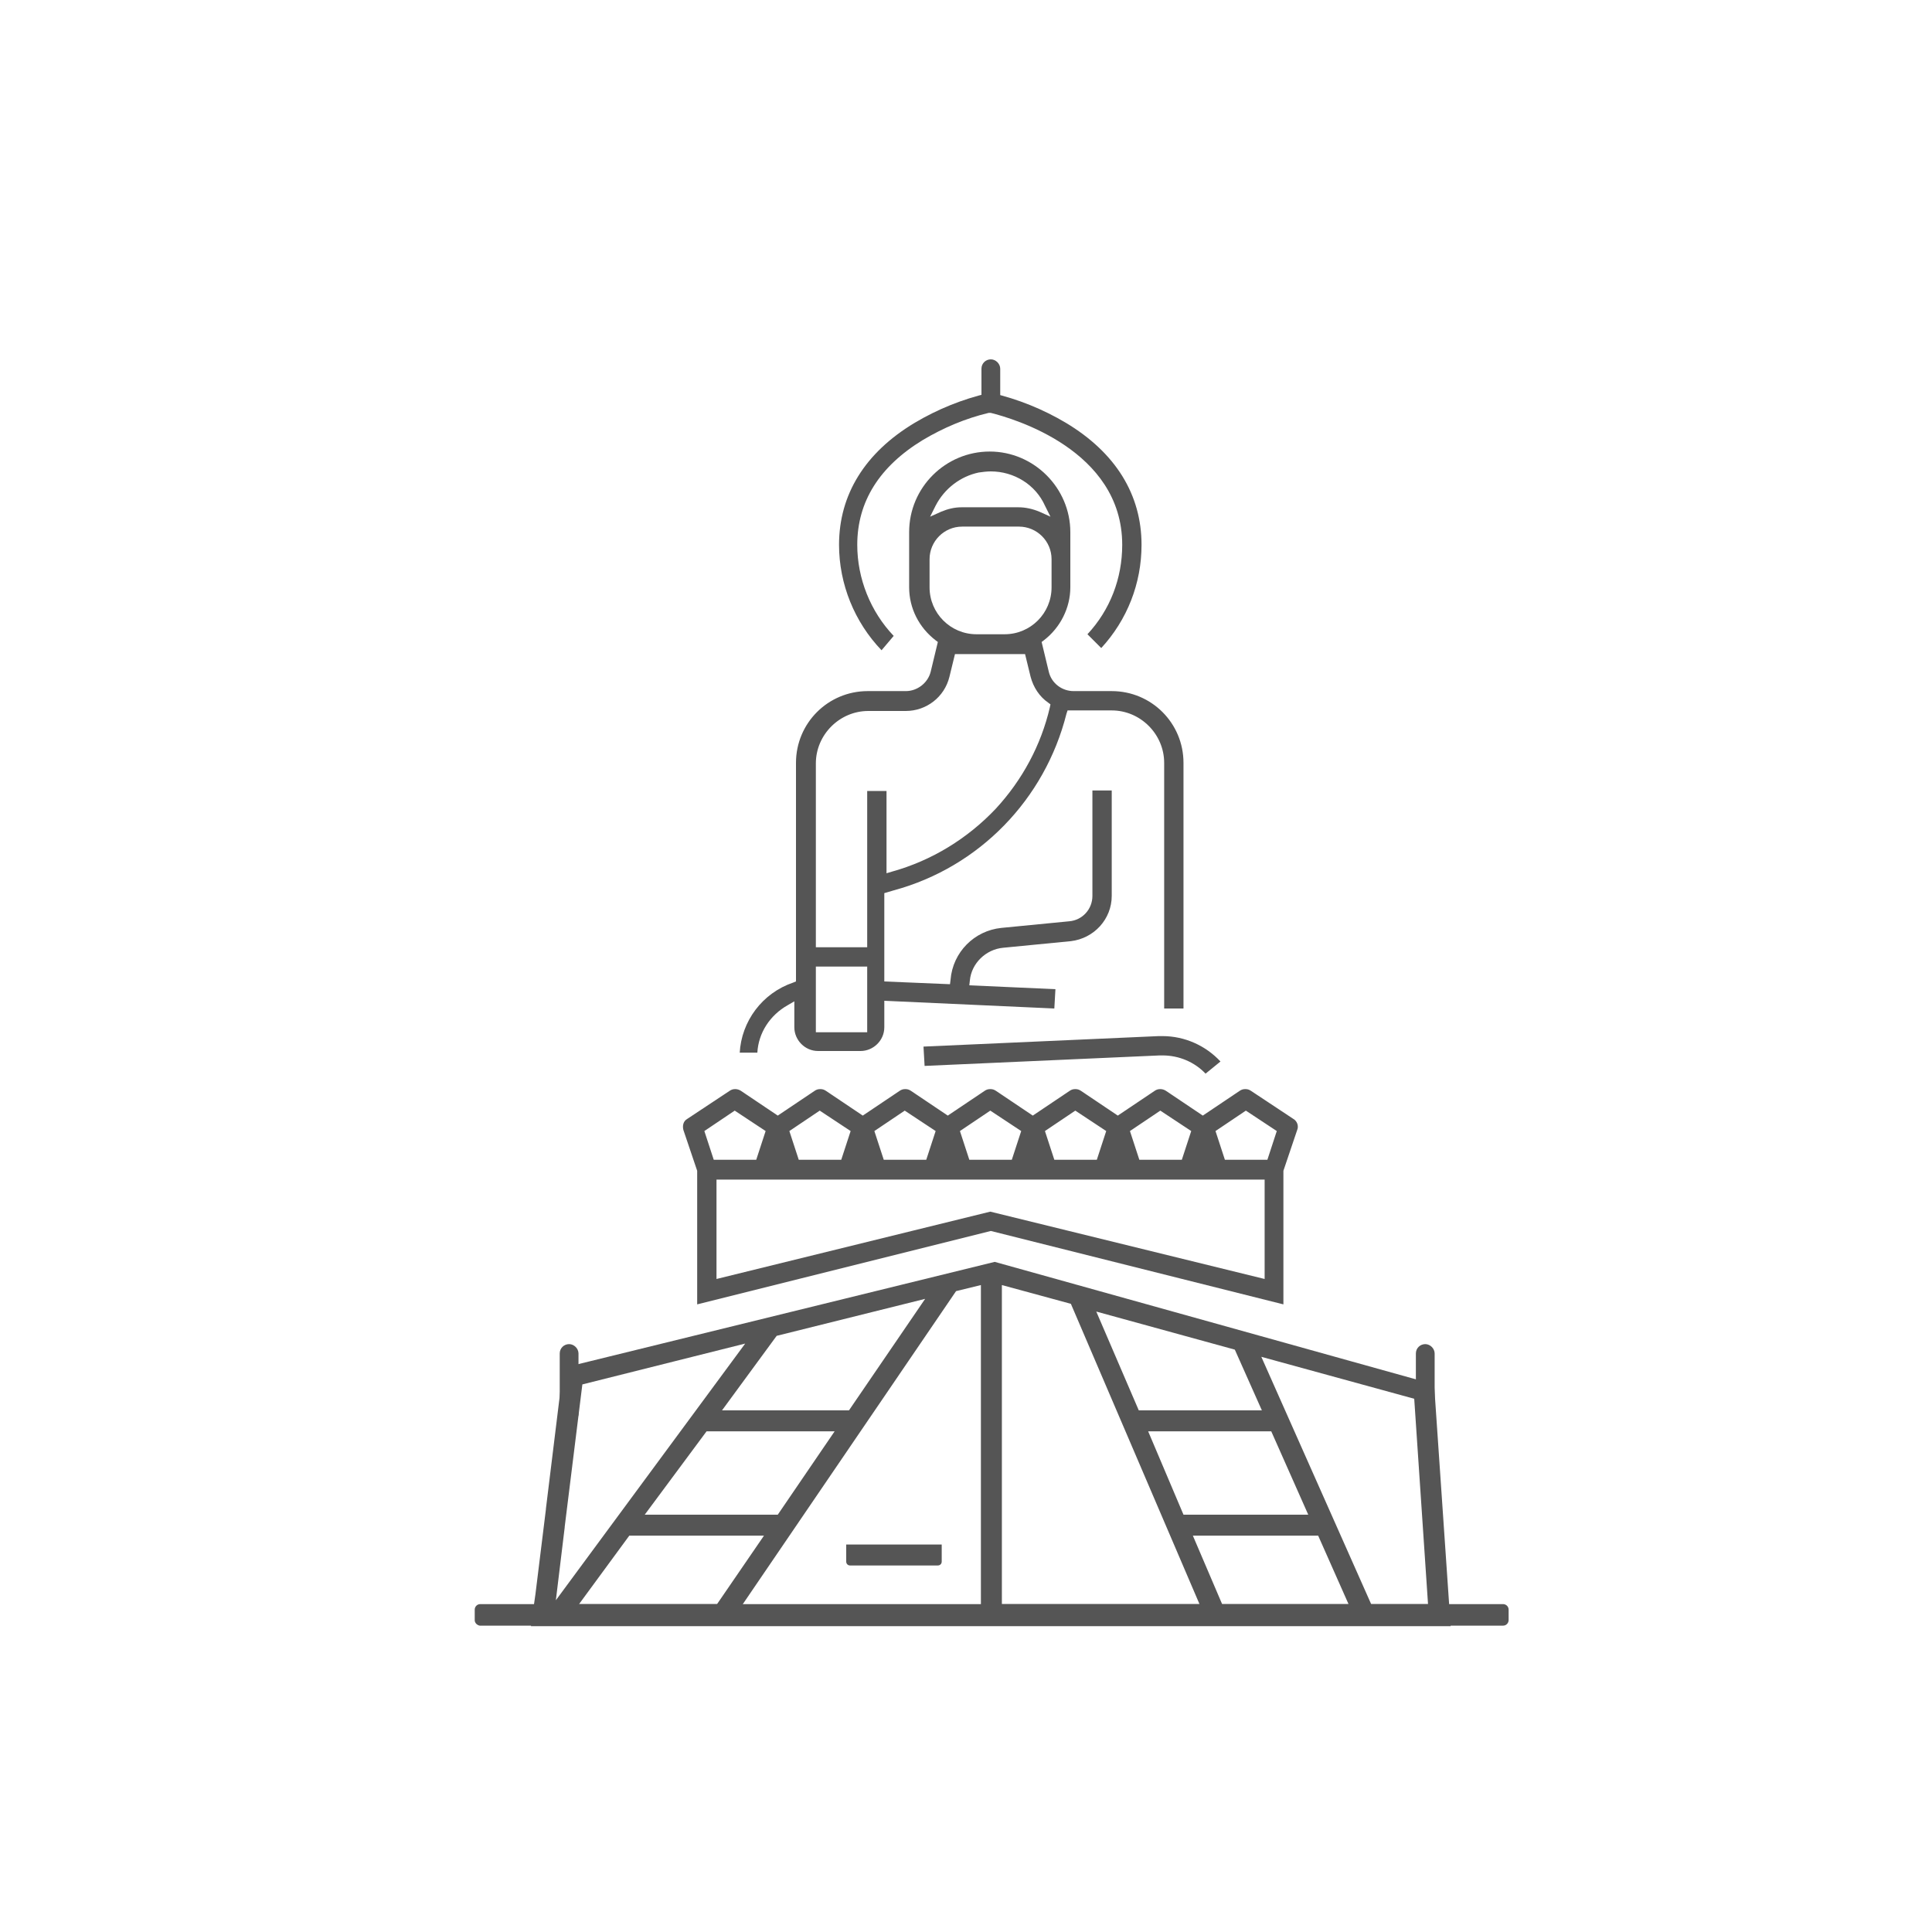
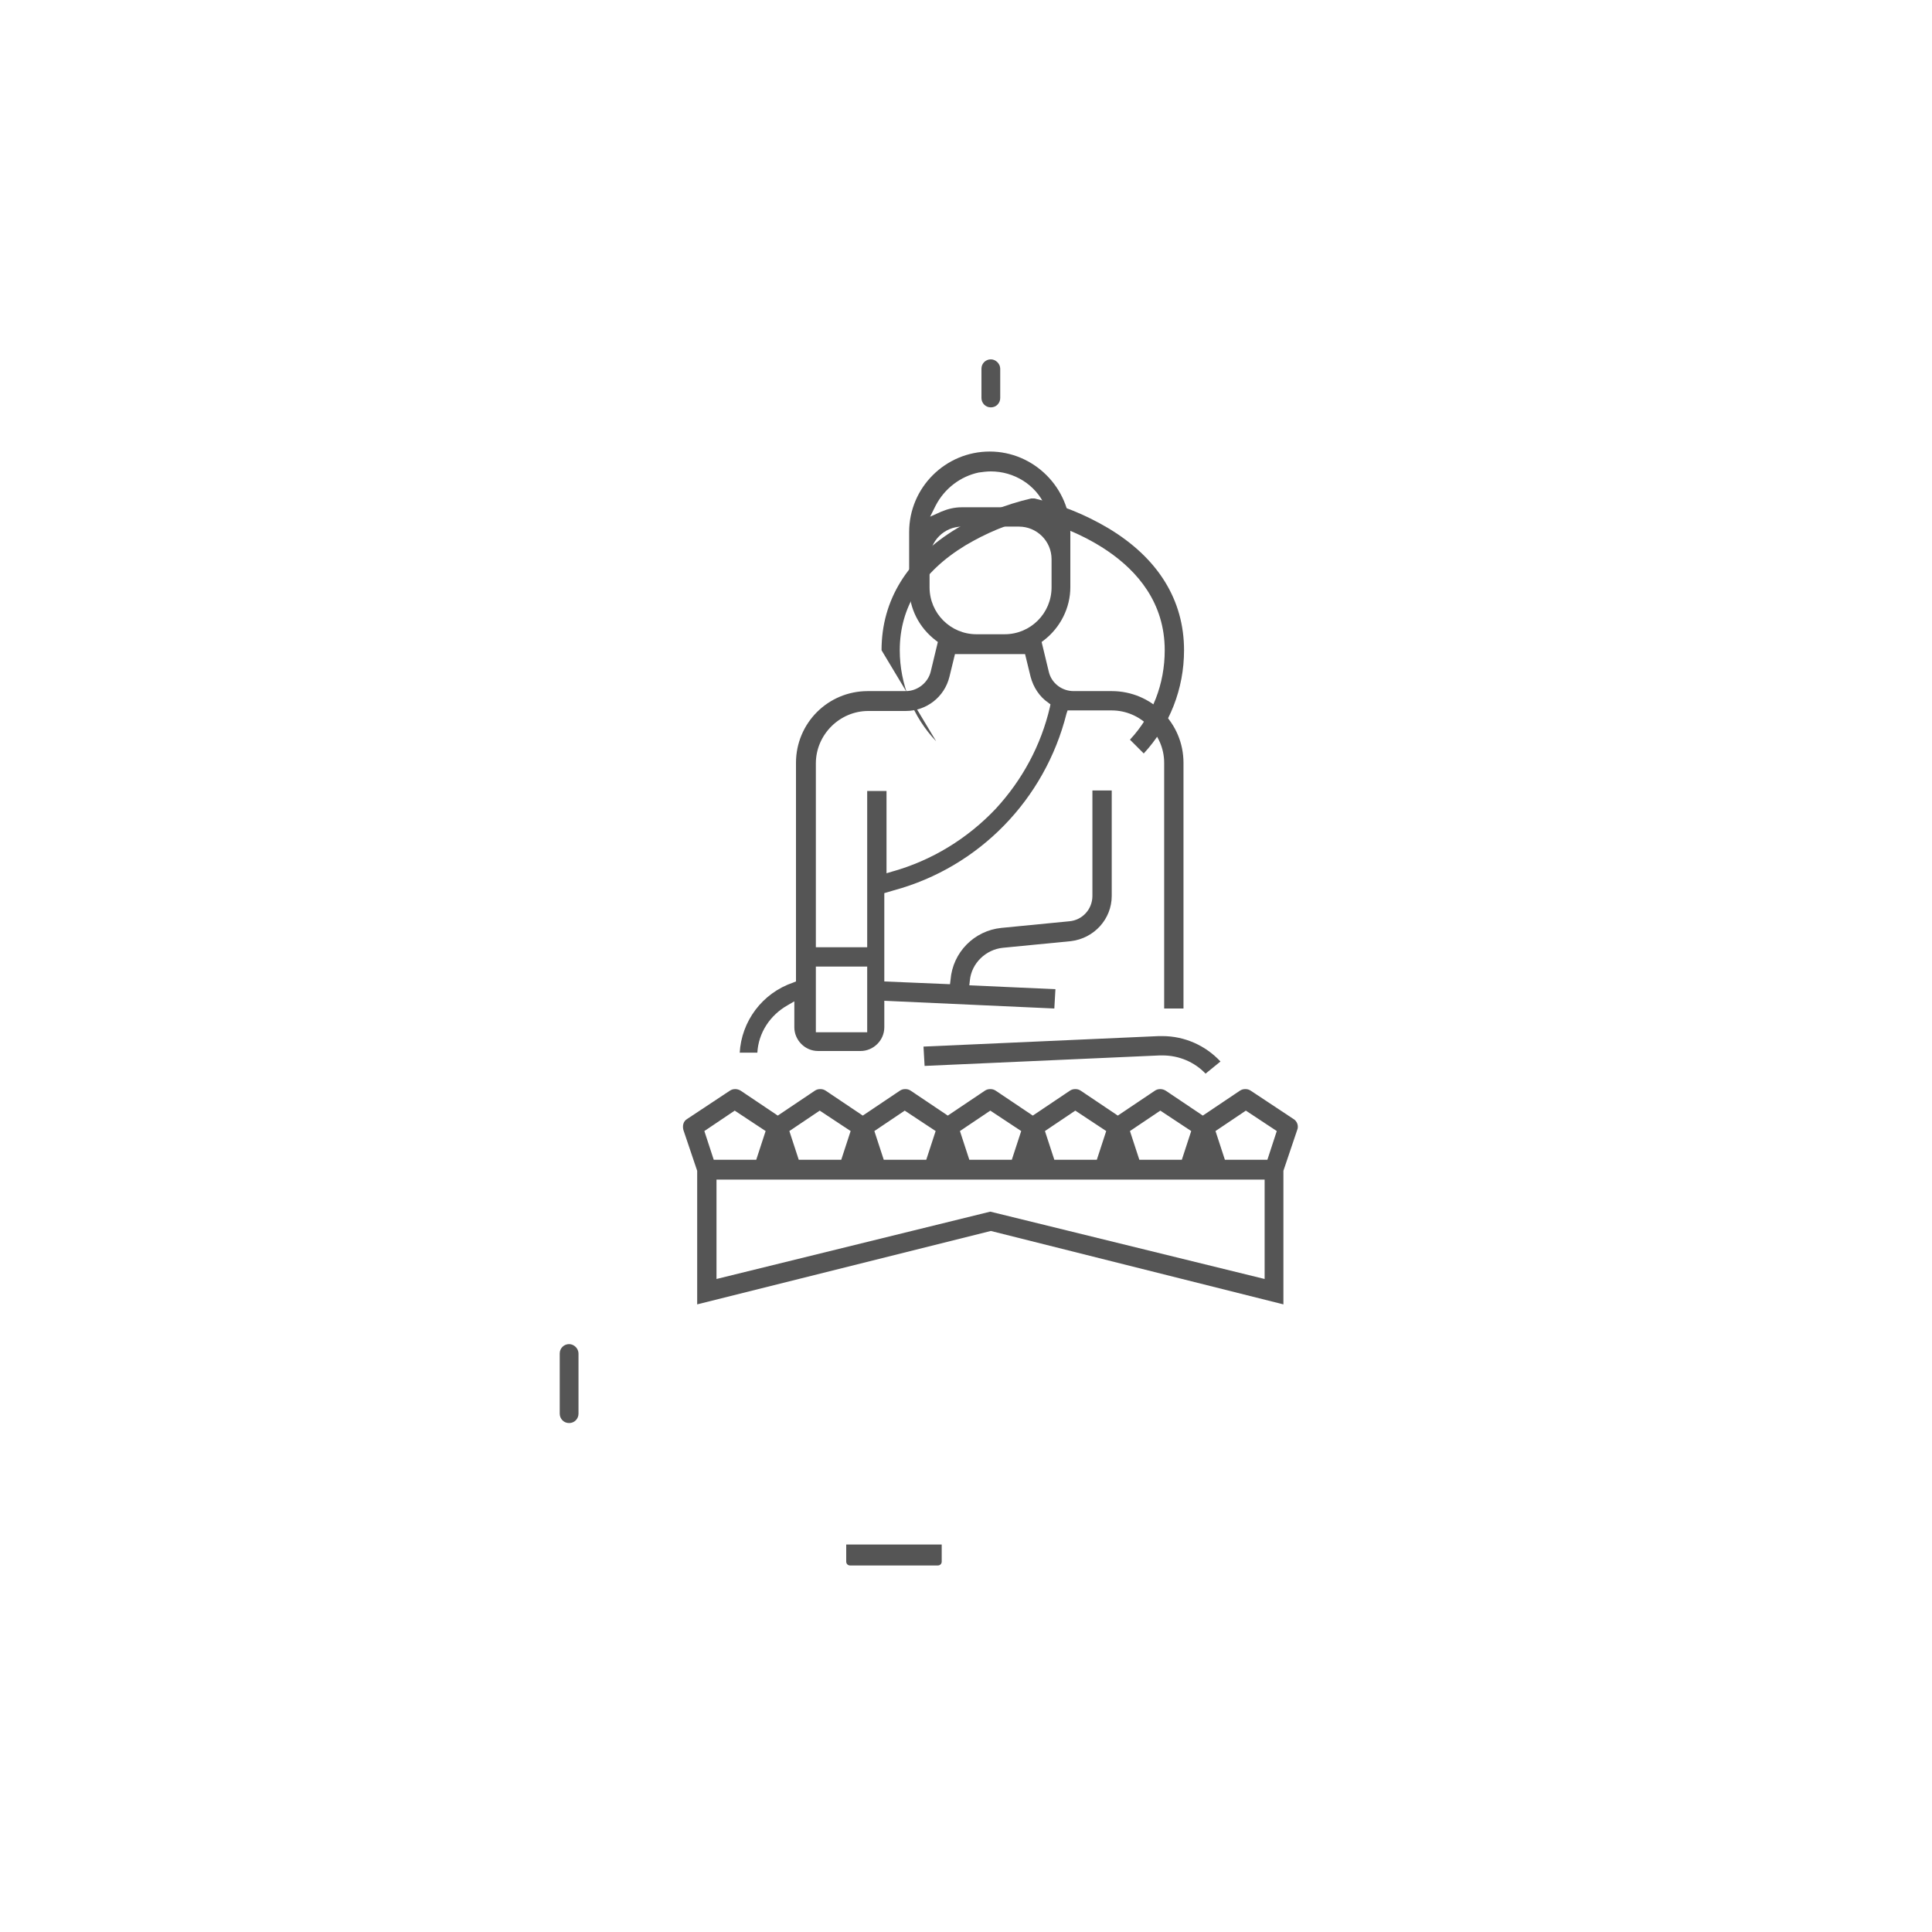
<svg xmlns="http://www.w3.org/2000/svg" id="open-hand-monument" x="0px" y="0px" viewBox="0 0 350 350" style="enable-background:new 0 0 350 350;" xml:space="preserve">
  <style type="text/css">	.st0{fill:#555555;}	.st1{fill:none;stroke:#555555;stroke-width:3.5;stroke-linecap:round;stroke-linejoin:round;stroke-miterlimit:10;}</style>
  <g>
-     <path class="st0" d="M86,293.5v-1.9c0-0.5,0.4-1,1-1h185.3c0.5,0,1,0.4,1,1v1.9c0,0.5-0.4,1-1,1H86.9C86.4,294.4,86,294,86,293.5z" />
    <path class="st0" d="M179.5,223l-53.2,13.3v-24.2l-2.5-7.4c-0.2-0.8,0-1.6,0.7-2l7.7-5.1c0.3-0.2,0.6-0.3,1-0.3   c0.3,0,0.7,0.1,1,0.3l6.7,4.5l6.7-4.5c0.3-0.2,0.6-0.3,1-0.3c0.4,0,0.7,0.1,1,0.3l6.7,4.5l6.7-4.5c0.3-0.2,0.6-0.3,1-0.3   s0.7,0.1,1,0.3l6.7,4.5l6.7-4.5c0.3-0.2,0.6-0.3,1-0.3c0.4,0,0.7,0.1,1,0.3l6.7,4.5l6.7-4.5c0.3-0.2,0.6-0.3,1-0.3   c0.4,0,0.7,0.1,1,0.3l6.7,4.5l6.7-4.5c0.3-0.2,0.6-0.3,1-0.3c0.3,0,0.7,0.1,1,0.3l6.7,4.5l6.7-4.5c0.3-0.2,0.6-0.3,1-0.3   s0.7,0.1,1,0.3l7.7,5.1c0.7,0.4,1,1.3,0.7,2l-2.5,7.4v24.2L179.5,223z M229.1,231.7v-18h-99.3v18l49.6-12.2L229.1,231.7z    M220.2,204.9l1.7,5.2h7.7l1.7-5.2l-5.6-3.7L220.2,204.9z M204.7,204.9l1.7,5.2h7.7l1.7-5.2l-5.6-3.7L204.7,204.9z M189.3,204.9   l1.7,5.2h7.7l1.7-5.2l-5.6-3.7L189.3,204.9z M173.9,204.9l1.7,5.2h7.7l1.7-5.2l-5.6-3.7L173.9,204.9z M158.4,204.9l1.7,5.2h7.7   l1.7-5.2l-5.6-3.7L158.4,204.9z M143,204.9l1.7,5.2h7.7l1.7-5.2l-5.6-3.7L143,204.9z M127.6,204.9l1.7,5.2h7.7l1.7-5.2l-5.6-3.7   L127.6,204.9z" />
    <path class="st0" d="M218.4,194.5c-2-2.1-4.8-3.3-7.8-3.3c-0.2,0-0.3,0-0.5,0l-42.6,1.9l-0.2-3.5l42.6-1.9c0.2,0,0.5,0,0.7,0   c4,0,7.8,1.7,10.5,4.6L218.4,194.5z" />
    <path class="st0" d="M134,190.8c0.3-5.8,4.1-10.9,9.7-12.8l0.5-0.2v-39.6c0-7.2,5.8-13,13-13h6.9c2.1,0,4-1.5,4.5-3.5l1.3-5.4   l-0.4-0.3c-3-2.3-4.8-5.8-4.8-9.6v-10c0-8.1,6.6-14.6,14.6-14.6s14.6,6.6,14.6,14.6v10c0,3.7-1.8,7.3-4.8,9.6l-0.4,0.3l1.3,5.4   c0.5,2.1,2.4,3.5,4.5,3.5h6.9c7.2,0,13,5.8,13,13v44.5h-3.5v-44.5c0-5.2-4.3-9.5-9.5-9.5h-6.9c-0.1,0-0.4,0-0.4,0l-0.7,0l-0.2,0.6   c-3.9,15.5-15.8,27.8-31.3,32l-1.7,0.5v16l11.9,0.5l0.1-0.8c0.4-5,4.3-8.9,9.2-9.4l12.3-1.2c2.4-0.2,4.2-2.2,4.2-4.6v-19.1h3.5   v19.1c0,4.2-3.2,7.7-7.4,8.2l-12.3,1.2c-3.1,0.3-5.7,2.8-6,5.9l-0.1,0.9l15.6,0.7l-0.2,3.5l-30.8-1.4v4.8c0,2.4-2,4.3-4.3,4.3h-7.7   c-2.4,0-4.3-2-4.3-4.3v-4.7l-1.2,0.7c-3.2,1.8-5.3,5-5.5,8.6H134z M147.8,187h9.3l0-11.9h-9.3V187z M157.3,128.8   c-5.2,0-9.5,4.3-9.5,9.5v33.3h9.3v-28.3h3.5v14.9l1-0.3c7.2-2,13.7-6,18.8-11.4c4.8-5.2,8.2-11.5,9.8-18.4l0.1-0.5l-0.4-0.3   c-1.6-1.1-2.7-2.8-3.2-4.7l-1-4.1h-12.7l-1,4.1c-0.9,3.7-4.2,6.2-7.9,6.2H157.3z M174.3,95.4c-3.3,0-5.9,2.7-5.9,5.9v5.1   c0,4.7,3.8,8.5,8.5,8.5h5.1c4.7,0,8.5-3.8,8.5-8.5v-5.1c0-3.3-2.7-5.9-5.9-5.9H174.3z M179.5,85.4c-0.7,0-1.5,0.1-2.2,0.2   c-3.3,0.7-6.2,2.9-7.8,6l-1,2l2-0.9c1.2-0.5,2.4-0.8,3.7-0.8h10.3c1.3,0,2.6,0.3,3.8,0.8l2,0.9l-1-2   C187.6,87.8,183.7,85.4,179.5,85.4z" />
-     <path class="st0" d="M159.7,117.8c-4.9-5.1-7.7-12-7.7-19.1c0-9.1,4.7-16.7,13.7-22.1c4.2-2.5,8.7-4.3,13.4-5.4c0.1,0,0.2,0,0.3,0   s0.2,0,0.3,0c4.7,1.1,9.2,2.9,13.4,5.4c9,5.4,13.7,13,13.7,22.1c0,7-2.6,13.6-7.3,18.7l-2.5-2.5c4.1-4.4,6.3-10.1,6.3-16.2   c0-17.2-19.8-22.9-23.8-23.9l-0.2,0l-0.2,0c-4.2,1-8.2,2.7-11.9,4.9c-7.9,4.8-11.9,11.2-11.9,19c0,6.1,2.4,12.1,6.6,16.5   L159.7,117.8z" />
-     <path class="st0" d="M96.2,294.4l0.8-5.6l1.9-15.4c0,0,0,0,0,0c0,0,0,0,0-0.1l2.7-22l0.4-3.5l4.9-1.2l73.3-18l79.6,22.2l2.6,38   l0.4,5.8H96.2z M248.4,290.6h10.3l-2.5-37.2l-27.7-7.6L248.4,290.6z M221.4,290.6h22.9l-5.5-12.4h-22.7L221.4,290.6z M181.5,290.6   h35.8l-23.3-54.4l-12.5-3.4V290.6z M173.2,233.9l-38.7,56.8h43.2v-57.9L173.2,233.9z M104.9,290.6h25l8.5-12.4H114L104.9,290.6z    M105.5,250.8l-3.2,25.8l0,0.1l-1.6,13.2l34.3-46.5L105.5,250.8z M214.4,274.4h22.6l-6.7-15.1H208L214.4,274.4z M116.8,274.4h24.1   l10.3-15.1H128L116.8,274.4z M206.3,255.5h22.3l-4.9-11l-25.1-6.9L206.3,255.5z M140.7,242l-9.9,13.5h23l13.8-20.2L140.7,242z" />
+     <path class="st0" d="M159.7,117.8c0-9.1,4.7-16.7,13.7-22.1c4.2-2.5,8.7-4.3,13.4-5.4c0.1,0,0.2,0,0.3,0   s0.2,0,0.3,0c4.7,1.1,9.2,2.9,13.4,5.4c9,5.4,13.7,13,13.7,22.1c0,7-2.6,13.6-7.3,18.7l-2.5-2.5c4.1-4.4,6.3-10.1,6.3-16.2   c0-17.2-19.8-22.9-23.8-23.9l-0.2,0l-0.2,0c-4.2,1-8.2,2.7-11.9,4.9c-7.9,4.8-11.9,11.2-11.9,19c0,6.1,2.4,12.1,6.6,16.5   L159.7,117.8z" />
    <path class="st0" d="M153.3,282.9v-3.1h17.3v3.1c0,0.4-0.3,0.7-0.7,0.7H154C153.6,283.6,153.3,283.3,153.3,282.9z" />
    <g>
-       <path class="st0" d="M258.2,257.8c-1,0-1.7-0.8-1.7-1.7v-10.9c0-1,0.8-1.7,1.7-1.7s1.7,0.8,1.7,1.7v10.9    C259.9,257,259.1,257.8,258.2,257.8z" />
-     </g>
+       </g>
    <g>
      <path class="st0" d="M103.1,257.8c-1,0-1.7-0.8-1.7-1.7v-10.9c0-1,0.8-1.7,1.7-1.7s1.7,0.8,1.7,1.7v10.9    C104.8,257,104.1,257.8,103.1,257.8z" />
    </g>
    <g>
      <path class="st0" d="M179.5,73.8c-1,0-1.7-0.8-1.7-1.7v-5.3c0-1,0.8-1.7,1.7-1.7s1.7,0.8,1.7,1.7v5.3    C181.2,73,180.5,73.8,179.5,73.8z" />
    </g>
  </g>
</svg>